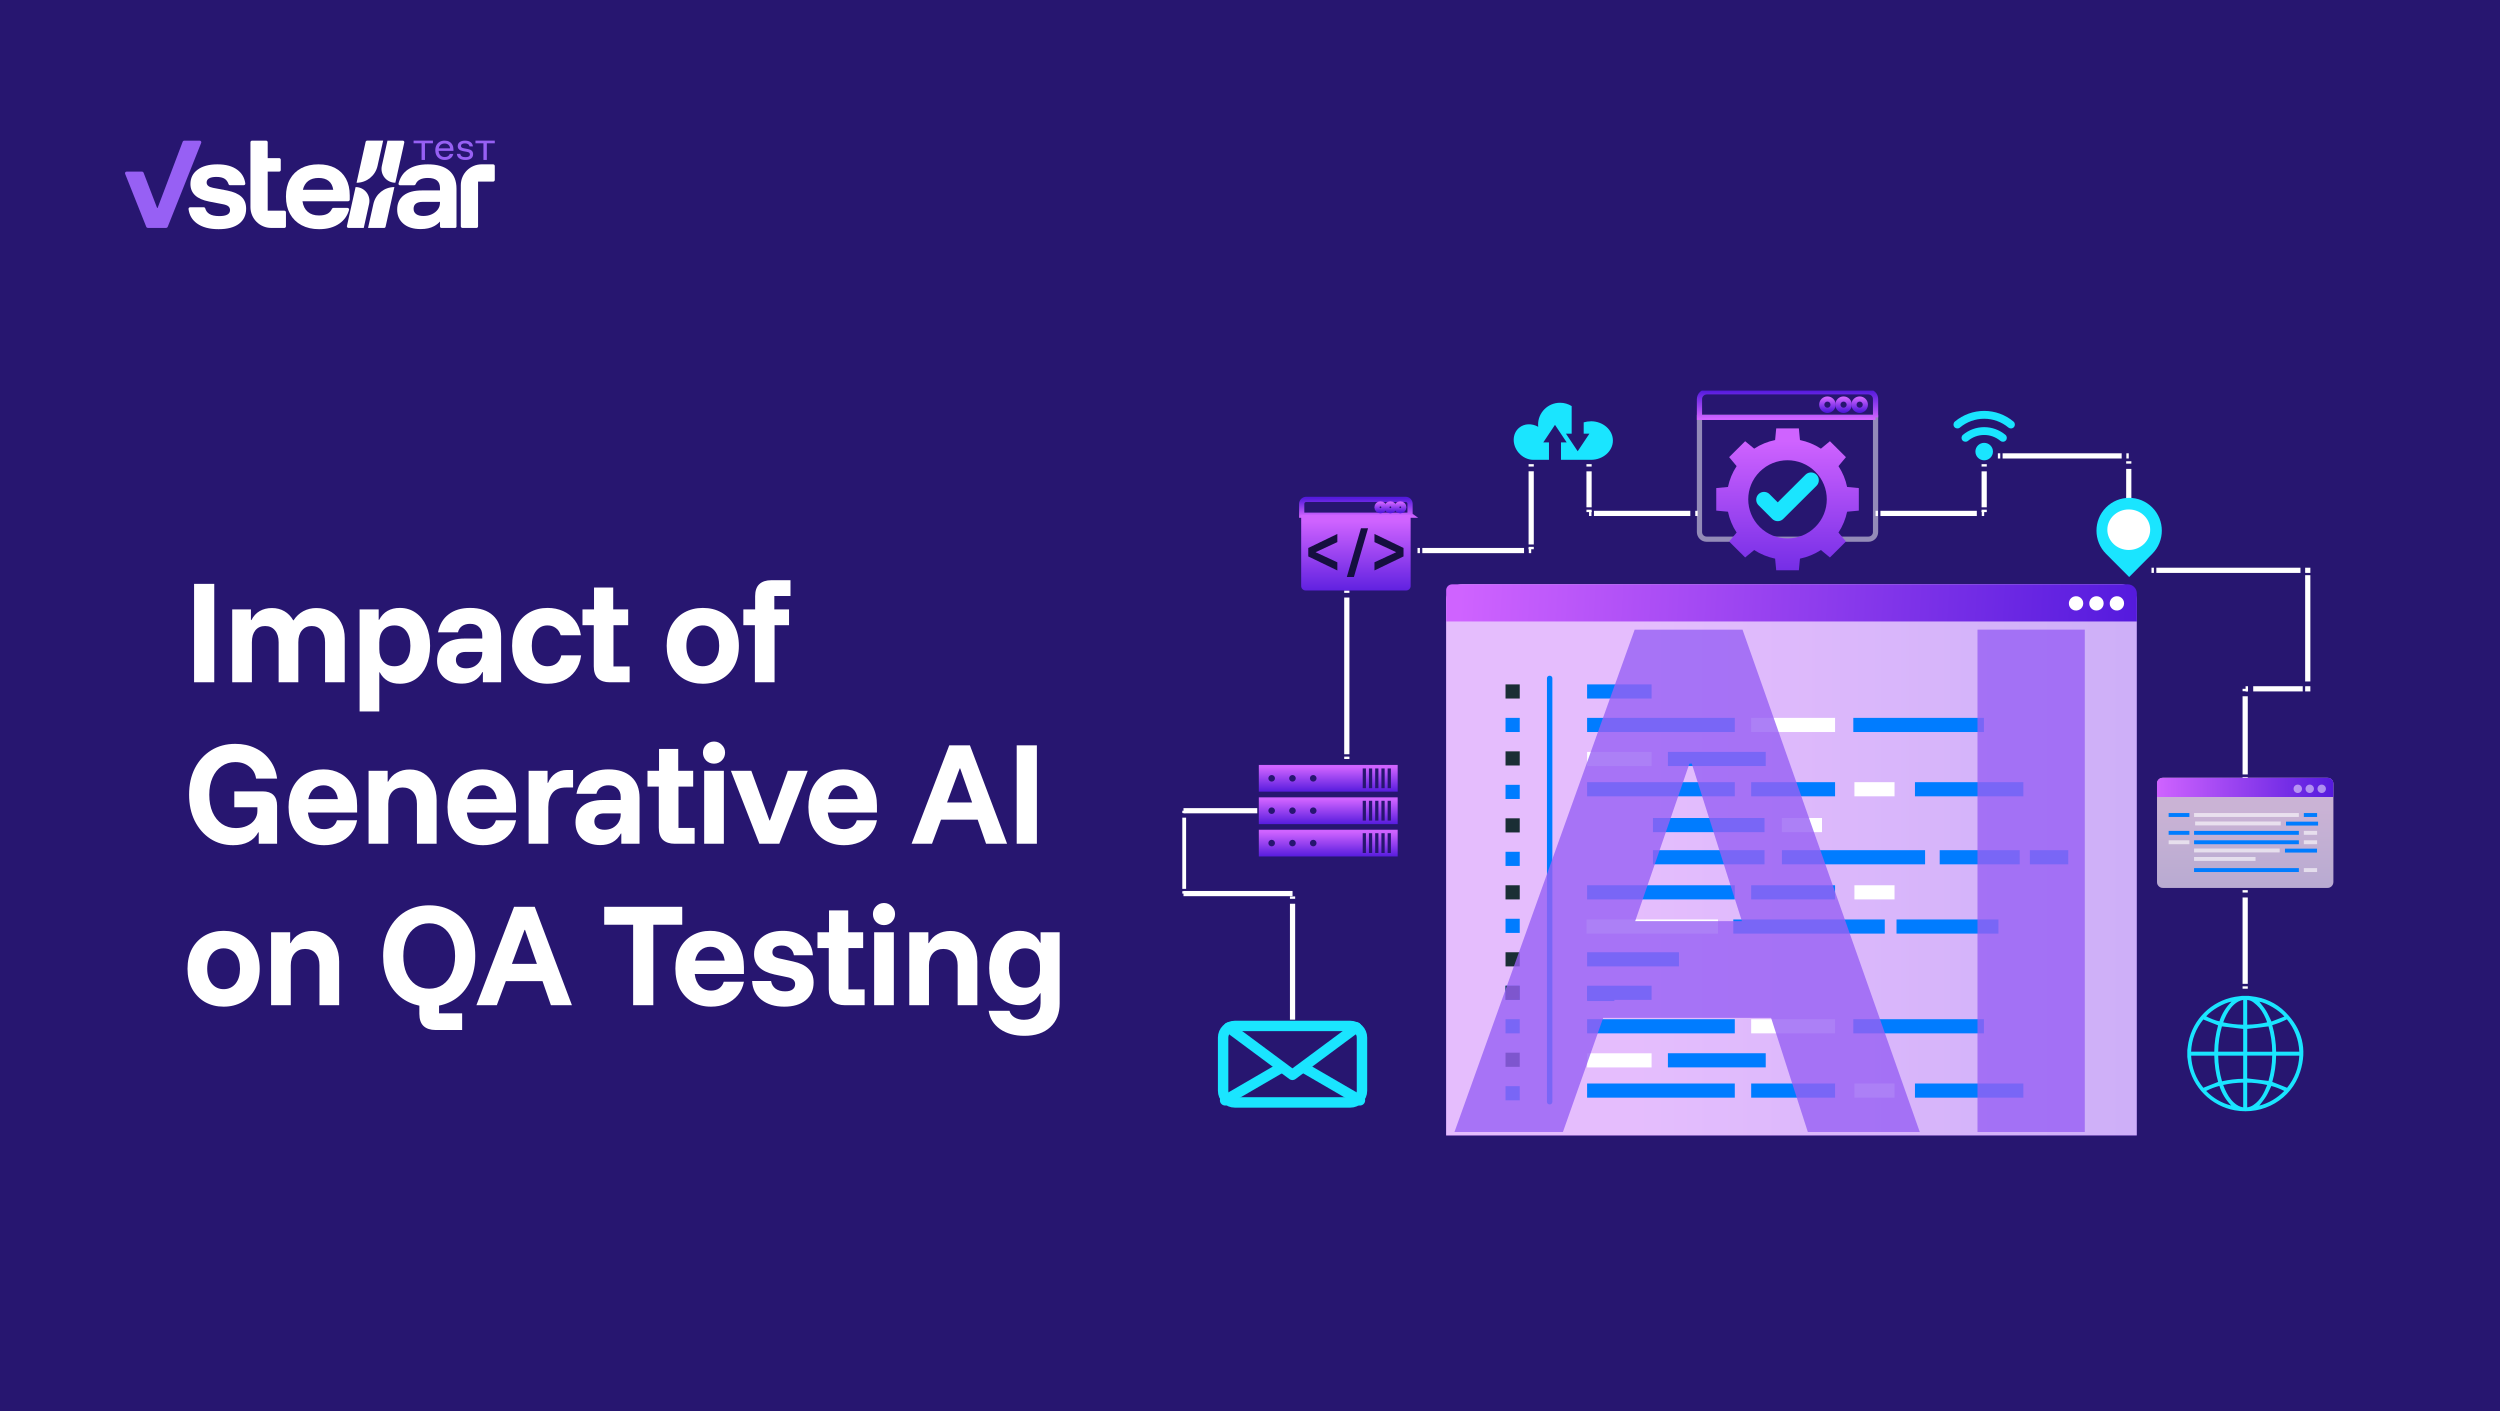
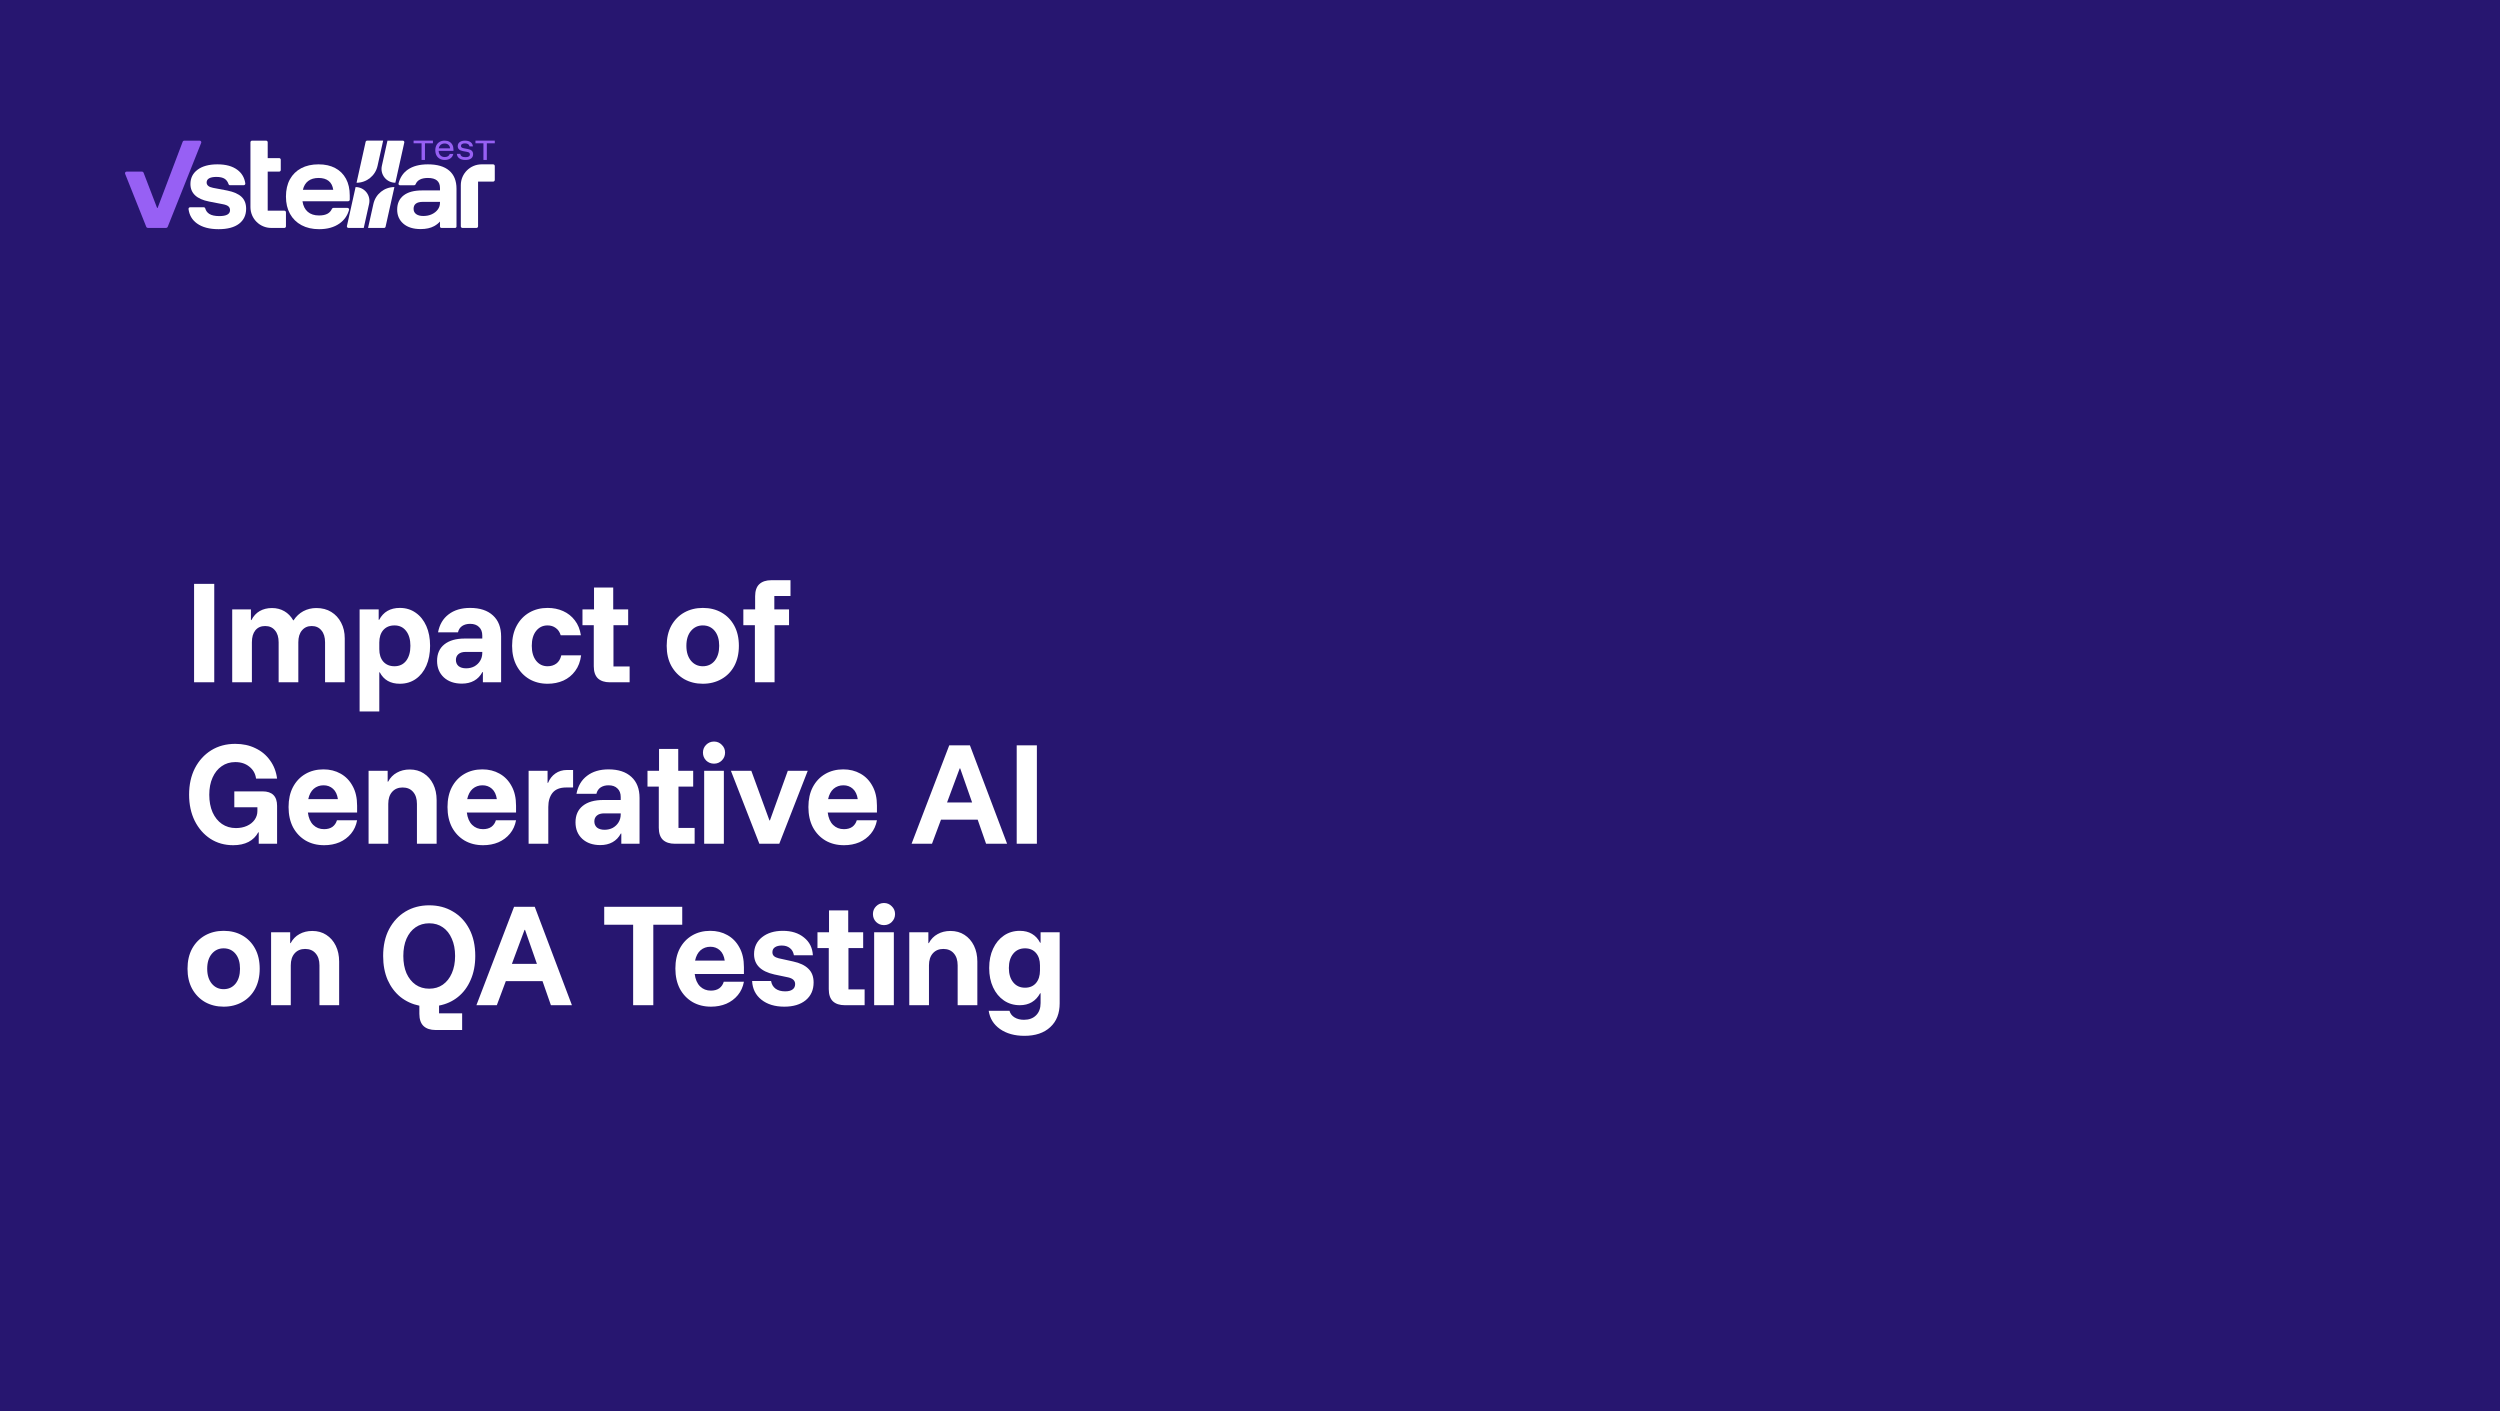
<svg xmlns="http://www.w3.org/2000/svg" width="480" height="271" viewBox="0 0 480 271" fill="none">
  <rect width="480" height="271" fill="#271670" />
  <path d="M37.263 131V112.1H41.137V131H37.263ZM44.584 131V117H48.178V119.053H48.271C48.66 118.291 49.189 117.716 49.858 117.327C50.542 116.938 51.328 116.743 52.215 116.743C53.101 116.743 53.895 116.946 54.594 117.35C55.294 117.754 55.862 118.338 56.298 119.1H56.368C56.866 118.338 57.488 117.754 58.234 117.35C58.997 116.946 59.837 116.743 60.755 116.743C61.843 116.743 62.792 116.992 63.601 117.49C64.41 117.988 65.04 118.672 65.491 119.543C65.958 120.414 66.191 121.426 66.191 122.577V131H62.411V123.323C62.411 122.343 62.178 121.581 61.711 121.037C61.26 120.477 60.638 120.197 59.844 120.197C59.067 120.197 58.444 120.477 57.978 121.037C57.511 121.581 57.278 122.343 57.278 123.323V131H53.498V123.323C53.498 122.343 53.264 121.581 52.798 121.037C52.347 120.477 51.717 120.197 50.908 120.197C50.099 120.197 49.469 120.477 49.018 121.037C48.582 121.581 48.364 122.343 48.364 123.323V131H44.584ZM69.044 136.6V117H72.707V119.007H72.801C73.61 117.482 74.932 116.72 76.767 116.72C77.934 116.72 78.953 117.031 79.824 117.653C80.695 118.26 81.372 119.108 81.854 120.197C82.336 121.286 82.577 122.553 82.577 124C82.577 125.447 82.336 126.722 81.854 127.827C81.372 128.916 80.695 129.763 79.824 130.37C78.953 130.977 77.934 131.28 76.767 131.28C74.963 131.28 73.68 130.549 72.917 129.087H72.824V136.6H69.044ZM75.741 127.92C76.69 127.92 77.436 127.57 77.981 126.87C78.525 126.154 78.797 125.198 78.797 124C78.797 122.802 78.525 121.853 77.981 121.153C77.436 120.438 76.69 120.08 75.741 120.08C74.838 120.08 74.123 120.376 73.594 120.967C73.081 121.558 72.824 122.359 72.824 123.37V124.63C72.824 125.641 73.081 126.442 73.594 127.033C74.123 127.624 74.838 127.92 75.741 127.92ZM88.678 131.257C87.246 131.257 86.095 130.86 85.224 130.067C84.353 129.258 83.918 128.2 83.918 126.893C83.918 125.524 84.384 124.467 85.318 123.72C86.251 122.973 87.558 122.6 89.238 122.6H92.598V122.04C92.598 121.324 92.388 120.772 91.968 120.383C91.563 119.979 90.995 119.777 90.264 119.777C89.658 119.777 89.144 119.917 88.724 120.197C88.32 120.477 88.055 120.881 87.931 121.41H84.104C84.384 119.917 85.061 118.766 86.134 117.957C87.208 117.132 88.584 116.72 90.264 116.72C92.147 116.72 93.609 117.202 94.651 118.167C95.693 119.116 96.214 120.461 96.214 122.203V131H92.714V129.04H92.621C92.232 129.771 91.703 130.323 91.034 130.697C90.365 131.07 89.58 131.257 88.678 131.257ZM89.494 128.317C90.085 128.317 90.614 128.192 91.081 127.943C91.548 127.679 91.913 127.329 92.178 126.893C92.458 126.442 92.598 125.929 92.598 125.353V125.167H89.424C88.818 125.167 88.351 125.307 88.024 125.587C87.698 125.867 87.534 126.24 87.534 126.707C87.534 127.204 87.705 127.601 88.048 127.897C88.405 128.177 88.888 128.317 89.494 128.317ZM105.135 131.28C103.829 131.28 102.662 130.984 101.635 130.393C100.609 129.787 99.8 128.939 99.209 127.85C98.618 126.761 98.322 125.478 98.322 124C98.322 122.507 98.618 121.216 99.209 120.127C99.8 119.038 100.609 118.198 101.635 117.607C102.662 117.016 103.829 116.72 105.135 116.72C106.224 116.72 107.22 116.922 108.122 117.327C109.024 117.731 109.771 118.322 110.362 119.1C110.969 119.878 111.357 120.834 111.529 121.97H107.655C107.469 121.348 107.15 120.881 106.699 120.57C106.263 120.243 105.742 120.08 105.135 120.08C104.233 120.08 103.502 120.43 102.942 121.13C102.382 121.83 102.102 122.787 102.102 124C102.102 125.198 102.382 126.154 102.942 126.87C103.502 127.57 104.233 127.92 105.135 127.92C105.789 127.92 106.349 127.749 106.815 127.407C107.282 127.064 107.601 126.536 107.772 125.82H111.575C111.42 127.018 111.039 128.021 110.432 128.83C109.841 129.639 109.086 130.253 108.169 130.673C107.251 131.078 106.24 131.28 105.135 131.28ZM117.085 131C116.105 131 115.343 130.751 114.798 130.253C114.269 129.74 114.005 128.962 114.005 127.92V120.033H111.835V117H114.052V112.8H117.738V117H120.608V120.033H117.785V127.967H120.888V131H117.085ZM134.935 131.28C133.613 131.28 132.423 130.984 131.365 130.393C130.323 129.787 129.499 128.939 128.892 127.85C128.301 126.761 128.005 125.478 128.005 124C128.005 122.507 128.301 121.216 128.892 120.127C129.499 119.038 130.323 118.198 131.365 117.607C132.423 117.016 133.613 116.72 134.935 116.72C136.304 116.72 137.502 117.016 138.529 117.607C139.571 118.198 140.387 119.038 140.979 120.127C141.57 121.216 141.865 122.507 141.865 124C141.865 125.478 141.57 126.769 140.979 127.873C140.387 128.962 139.563 129.802 138.505 130.393C137.463 130.984 136.273 131.28 134.935 131.28ZM134.935 127.92C135.884 127.92 136.646 127.57 137.222 126.87C137.797 126.154 138.085 125.198 138.085 124C138.085 122.787 137.797 121.83 137.222 121.13C136.646 120.43 135.884 120.08 134.935 120.08C134.017 120.08 133.263 120.43 132.672 121.13C132.081 121.83 131.785 122.787 131.785 124C131.785 125.198 132.081 126.154 132.672 126.87C133.263 127.57 134.017 127.92 134.935 127.92ZM144.938 131V120.033H142.721V117H144.985V114.503C144.985 113.446 145.249 112.668 145.778 112.17C146.322 111.657 147.092 111.4 148.088 111.4H151.775V114.433H148.671V117H151.495V120.033H148.718V131H144.938ZM44.777 162.28C43.128 162.28 41.666 161.868 40.39 161.043C39.114 160.203 38.111 159.052 37.38 157.59C36.664 156.128 36.307 154.456 36.307 152.573C36.307 150.644 36.68 148.949 37.427 147.487C38.189 146.024 39.231 144.881 40.553 144.057C41.891 143.232 43.431 142.82 45.173 142.82C46.62 142.82 47.911 143.1 49.047 143.66C50.198 144.204 51.131 144.982 51.847 145.993C52.578 146.989 53.029 148.156 53.2 149.493H49.163C49.039 148.544 48.611 147.782 47.88 147.207C47.164 146.616 46.262 146.32 45.173 146.32C44.178 146.32 43.307 146.584 42.56 147.113C41.813 147.627 41.23 148.358 40.81 149.307C40.39 150.24 40.18 151.337 40.18 152.597C40.18 153.872 40.39 154.992 40.81 155.957C41.246 156.921 41.844 157.668 42.607 158.197C43.384 158.726 44.279 158.99 45.29 158.99C46.083 158.99 46.791 158.85 47.413 158.57C48.036 158.29 48.526 157.901 48.883 157.403C49.241 156.89 49.42 156.33 49.42 155.723V155H44.987V151.943H50.423C51.341 151.943 52.033 152.177 52.5 152.643C52.967 153.11 53.2 153.802 53.2 154.72V162H49.677V159.807H49.583C49.163 160.6 48.541 161.214 47.717 161.65C46.892 162.07 45.912 162.28 44.777 162.28ZM62.241 162.28C60.903 162.28 59.721 161.984 58.694 161.393C57.668 160.787 56.859 159.939 56.268 158.85C55.692 157.746 55.404 156.447 55.404 154.953C55.404 153.476 55.684 152.2 56.244 151.127C56.82 150.038 57.613 149.198 58.624 148.607C59.635 148.016 60.794 147.72 62.101 147.72C63.33 147.72 64.427 147.992 65.391 148.537C66.371 149.081 67.141 149.874 67.701 150.917C68.276 151.943 68.564 153.203 68.564 154.697V156.003H59.114C59.239 157.03 59.581 157.823 60.141 158.383C60.701 158.928 61.393 159.2 62.218 159.2C62.871 159.2 63.408 159.052 63.828 158.757C64.248 158.446 64.535 158.026 64.691 157.497H68.564C68.378 158.492 67.989 159.348 67.398 160.063C66.806 160.779 66.068 161.331 65.181 161.72C64.294 162.093 63.314 162.28 62.241 162.28ZM59.184 153.437H64.878C64.753 152.566 64.442 151.904 63.944 151.453C63.447 151.002 62.84 150.777 62.124 150.777C61.393 150.777 60.763 151.002 60.234 151.453C59.721 151.904 59.371 152.566 59.184 153.437ZM70.767 162V148H74.43V150.077H74.523C74.928 149.314 75.488 148.739 76.203 148.35C76.919 147.946 77.743 147.743 78.677 147.743C79.703 147.743 80.598 147.992 81.36 148.49C82.138 148.988 82.745 149.68 83.18 150.567C83.616 151.453 83.833 152.472 83.833 153.623V162H80.053V154.347C80.053 153.367 79.805 152.597 79.307 152.037C78.825 151.477 78.156 151.197 77.3 151.197C76.46 151.197 75.791 151.477 75.293 152.037C74.796 152.597 74.547 153.367 74.547 154.347V162H70.767ZM92.758 162.28C91.42 162.28 90.238 161.984 89.211 161.393C88.184 160.787 87.375 159.939 86.784 158.85C86.209 157.746 85.921 156.447 85.921 154.953C85.921 153.476 86.201 152.2 86.761 151.127C87.337 150.038 88.13 149.198 89.141 148.607C90.152 148.016 91.311 147.72 92.618 147.72C93.847 147.72 94.943 147.992 95.908 148.537C96.888 149.081 97.658 149.874 98.218 150.917C98.793 151.943 99.081 153.203 99.081 154.697V156.003H89.631C89.755 157.03 90.098 157.823 90.658 158.383C91.218 158.928 91.91 159.2 92.734 159.2C93.388 159.2 93.924 159.052 94.344 158.757C94.764 158.446 95.052 158.026 95.208 157.497H99.081C98.894 158.492 98.505 159.348 97.914 160.063C97.323 160.779 96.584 161.331 95.698 161.72C94.811 162.093 93.831 162.28 92.758 162.28ZM89.701 153.437H95.394C95.27 152.566 94.959 151.904 94.461 151.453C93.963 151.002 93.356 150.777 92.641 150.777C91.91 150.777 91.28 151.002 90.751 151.453C90.238 151.904 89.888 152.566 89.701 153.437ZM101.493 162V148H105.133V150.31H105.227C105.538 149.548 106.005 148.949 106.627 148.513C107.265 148.062 108.011 147.837 108.867 147.837H110.033V151.197H108.703C107.521 151.197 106.65 151.539 106.09 152.223C105.546 152.908 105.273 153.81 105.273 154.93V162H101.493ZM115.257 162.257C113.826 162.257 112.675 161.86 111.803 161.067C110.932 160.258 110.497 159.2 110.497 157.893C110.497 156.524 110.963 155.467 111.897 154.72C112.83 153.973 114.137 153.6 115.817 153.6H119.177V153.04C119.177 152.324 118.967 151.772 118.547 151.383C118.142 150.979 117.575 150.777 116.843 150.777C116.237 150.777 115.723 150.917 115.303 151.197C114.899 151.477 114.635 151.881 114.51 152.41H110.683C110.963 150.917 111.64 149.766 112.713 148.957C113.787 148.132 115.163 147.72 116.843 147.72C118.726 147.72 120.188 148.202 121.23 149.167C122.272 150.116 122.793 151.461 122.793 153.203V162H119.293V160.04H119.2C118.811 160.771 118.282 161.323 117.613 161.697C116.945 162.07 116.159 162.257 115.257 162.257ZM116.073 159.317C116.665 159.317 117.193 159.192 117.66 158.943C118.127 158.679 118.492 158.329 118.757 157.893C119.037 157.442 119.177 156.929 119.177 156.353V156.167H116.003C115.397 156.167 114.93 156.307 114.603 156.587C114.277 156.867 114.113 157.24 114.113 157.707C114.113 158.204 114.285 158.601 114.627 158.897C114.985 159.177 115.467 159.317 116.073 159.317ZM129.568 162C128.588 162 127.826 161.751 127.281 161.253C126.752 160.74 126.488 159.962 126.488 158.92V151.033H124.318V148H126.534V143.8H130.221V148H133.091V151.033H130.268V158.967H133.371V162H129.568ZM135.201 162V148H138.981V162H135.201ZM137.091 146.623C136.5 146.623 135.994 146.421 135.574 146.017C135.17 145.597 134.968 145.091 134.968 144.5C134.968 143.909 135.17 143.411 135.574 143.007C135.994 142.587 136.5 142.377 137.091 142.377C137.682 142.377 138.18 142.587 138.584 143.007C139.004 143.411 139.214 143.909 139.214 144.5C139.214 145.091 139.004 145.597 138.584 146.017C138.18 146.421 137.682 146.623 137.091 146.623ZM145.796 162L140.336 148H144.256L147.732 157.52H147.826L151.256 148H155.082L149.622 162H145.796ZM162.05 162.28C160.712 162.28 159.53 161.984 158.503 161.393C157.477 160.787 156.668 159.939 156.077 158.85C155.501 157.746 155.213 156.447 155.213 154.953C155.213 153.476 155.493 152.2 156.053 151.127C156.629 150.038 157.422 149.198 158.433 148.607C159.444 148.016 160.603 147.72 161.91 147.72C163.139 147.72 164.236 147.992 165.2 148.537C166.18 149.081 166.95 149.874 167.51 150.917C168.086 151.943 168.373 153.203 168.373 154.697V156.003H158.923C159.048 157.03 159.39 157.823 159.95 158.383C160.51 158.928 161.202 159.2 162.027 159.2C162.68 159.2 163.217 159.052 163.637 158.757C164.057 158.446 164.344 158.026 164.5 157.497H168.373C168.187 158.492 167.798 159.348 167.207 160.063C166.616 160.779 165.877 161.331 164.99 161.72C164.103 162.093 163.123 162.28 162.05 162.28ZM158.993 153.437H164.687C164.562 152.566 164.251 151.904 163.753 151.453C163.256 151.002 162.649 150.777 161.933 150.777C161.202 150.777 160.572 151.002 160.043 151.453C159.53 151.904 159.18 152.566 158.993 153.437ZM175.023 162L182.256 143.1H186.223L193.363 162H189.326L187.716 157.38H180.67L178.943 162H175.023ZM181.836 154.067H186.643L184.356 147.533H184.263L181.836 154.067ZM195.207 162V143.1H199.081V162H195.207ZM42.933 193.28C41.611 193.28 40.421 192.984 39.363 192.393C38.321 191.787 37.497 190.939 36.89 189.85C36.299 188.761 36.003 187.478 36.003 186C36.003 184.507 36.299 183.216 36.89 182.127C37.497 181.038 38.321 180.198 39.363 179.607C40.421 179.016 41.611 178.72 42.933 178.72C44.302 178.72 45.5 179.016 46.527 179.607C47.569 180.198 48.386 181.038 48.977 182.127C49.568 183.216 49.863 184.507 49.863 186C49.863 187.478 49.568 188.769 48.977 189.873C48.386 190.962 47.561 191.802 46.503 192.393C45.461 192.984 44.271 193.28 42.933 193.28ZM42.933 189.92C43.882 189.92 44.644 189.57 45.22 188.87C45.796 188.154 46.083 187.198 46.083 186C46.083 184.787 45.796 183.83 45.22 183.13C44.644 182.43 43.882 182.08 42.933 182.08C42.016 182.08 41.261 182.43 40.67 183.13C40.079 183.83 39.783 184.787 39.783 186C39.783 187.198 40.079 188.154 40.67 188.87C41.261 189.57 42.016 189.92 42.933 189.92ZM52.049 193V179H55.713V181.077H55.806C56.211 180.314 56.77 179.739 57.486 179.35C58.202 178.946 59.026 178.743 59.959 178.743C60.986 178.743 61.88 178.992 62.643 179.49C63.42 179.988 64.027 180.68 64.463 181.567C64.898 182.453 65.116 183.472 65.116 184.623V193H61.336V185.347C61.336 184.367 61.087 183.597 60.589 183.037C60.107 182.477 59.438 182.197 58.583 182.197C57.743 182.197 57.074 182.477 56.576 183.037C56.078 183.597 55.829 184.367 55.829 185.347V193H52.049ZM83.621 197.76C82.625 197.76 81.855 197.503 81.311 196.99C80.782 196.477 80.517 195.699 80.517 194.657V193.093C79.149 192.813 77.935 192.253 76.877 191.413C75.835 190.558 75.019 189.469 74.427 188.147C73.852 186.809 73.564 185.277 73.564 183.55C73.564 181.559 73.945 179.84 74.707 178.393C75.485 176.931 76.535 175.803 77.858 175.01C79.195 174.217 80.712 173.82 82.407 173.82C84.119 173.82 85.635 174.217 86.957 175.01C88.295 175.788 89.345 176.908 90.108 178.37C90.87 179.817 91.251 181.543 91.251 183.55C91.251 185.277 90.955 186.809 90.364 188.147C89.789 189.484 88.98 190.573 87.938 191.413C86.895 192.253 85.682 192.806 84.297 193.07V194.563H88.731V197.76H83.621ZM82.407 189.827C83.419 189.827 84.29 189.57 85.021 189.057C85.767 188.528 86.343 187.797 86.748 186.863C87.168 185.914 87.377 184.81 87.377 183.55C87.377 182.274 87.168 181.17 86.748 180.237C86.343 179.288 85.767 178.557 85.021 178.043C84.29 177.53 83.419 177.273 82.407 177.273C81.412 177.273 80.541 177.53 79.794 178.043C79.047 178.557 78.464 179.288 78.044 180.237C77.64 181.17 77.438 182.274 77.438 183.55C77.438 184.81 77.64 185.914 78.044 186.863C78.464 187.797 79.047 188.528 79.794 189.057C80.541 189.57 81.412 189.827 82.407 189.827ZM91.47 193L98.704 174.1H102.67L109.81 193H105.774L104.164 188.38H97.117L95.39 193H91.47ZM98.284 185.067H103.09L100.804 178.533H100.71L98.284 185.067ZM125.435 193H121.562V177.553H116.009V174.1H130.989V177.553H125.435V193ZM136.51 193.28C135.172 193.28 133.99 192.984 132.963 192.393C131.937 191.787 131.128 190.939 130.537 189.85C129.961 188.746 129.673 187.447 129.673 185.953C129.673 184.476 129.953 183.2 130.513 182.127C131.089 181.038 131.882 180.198 132.893 179.607C133.904 179.016 135.063 178.72 136.37 178.72C137.599 178.72 138.695 178.992 139.66 179.537C140.64 180.081 141.41 180.874 141.97 181.917C142.545 182.943 142.833 184.203 142.833 185.697V187.003H133.383C133.508 188.03 133.85 188.823 134.41 189.383C134.97 189.928 135.662 190.2 136.487 190.2C137.14 190.2 137.677 190.052 138.097 189.757C138.517 189.446 138.804 189.026 138.96 188.497H142.833C142.647 189.492 142.258 190.348 141.667 191.063C141.075 191.779 140.337 192.331 139.45 192.72C138.563 193.093 137.583 193.28 136.51 193.28ZM133.453 184.437H139.147C139.022 183.566 138.711 182.904 138.213 182.453C137.715 182.002 137.109 181.777 136.393 181.777C135.662 181.777 135.032 182.002 134.503 182.453C133.99 182.904 133.64 183.566 133.453 184.437ZM150.589 193.28C148.785 193.28 147.322 192.837 146.202 191.95C145.082 191.063 144.483 189.866 144.406 188.357H148.046C148.155 188.994 148.442 189.484 148.909 189.827C149.376 190.169 149.99 190.34 150.752 190.34C151.359 190.34 151.826 190.223 152.152 189.99C152.495 189.757 152.666 189.407 152.666 188.94C152.666 188.287 152.222 187.859 151.336 187.657L148.676 187.097C146.078 186.521 144.779 185.222 144.779 183.2C144.779 181.847 145.285 180.766 146.296 179.957C147.322 179.132 148.66 178.72 150.309 178.72C151.973 178.72 153.327 179.148 154.369 180.003C155.427 180.843 155.995 181.979 156.072 183.41H152.432C152.323 182.803 152.067 182.344 151.662 182.033C151.258 181.707 150.737 181.543 150.099 181.543C149.555 181.543 149.119 181.652 148.792 181.87C148.466 182.088 148.302 182.407 148.302 182.827C148.302 183.138 148.403 183.387 148.606 183.573C148.823 183.76 149.127 183.9 149.516 183.993L152.269 184.6C153.576 184.88 154.556 185.347 155.209 186C155.878 186.638 156.212 187.517 156.212 188.637C156.212 190.068 155.707 191.203 154.696 192.043C153.685 192.868 152.316 193.28 150.589 193.28ZM162.204 193C161.224 193 160.462 192.751 159.918 192.253C159.389 191.74 159.124 190.962 159.124 189.92V182.033H156.954V179H159.171V174.8H162.858V179H165.728V182.033H162.904V189.967H166.008V193H162.204ZM167.837 193V179H171.617V193H167.837ZM169.727 177.623C169.136 177.623 168.631 177.421 168.211 177.017C167.806 176.597 167.604 176.091 167.604 175.5C167.604 174.909 167.806 174.411 168.211 174.007C168.631 173.587 169.136 173.377 169.727 173.377C170.319 173.377 170.816 173.587 171.221 174.007C171.641 174.411 171.851 174.909 171.851 175.5C171.851 176.091 171.641 176.597 171.221 177.017C170.816 177.421 170.319 177.623 169.727 177.623ZM174.582 193V179H178.246V181.077H178.339C178.743 180.314 179.303 179.739 180.019 179.35C180.734 178.946 181.559 178.743 182.492 178.743C183.519 178.743 184.413 178.992 185.176 179.49C185.953 179.988 186.56 180.68 186.996 181.567C187.431 182.453 187.649 183.472 187.649 184.623V193H183.869V185.347C183.869 184.367 183.62 183.597 183.122 183.037C182.64 182.477 181.971 182.197 181.116 182.197C180.276 182.197 179.607 182.477 179.109 183.037C178.611 183.597 178.362 184.367 178.362 185.347V193H174.582ZM196.69 198.88C194.808 198.88 193.244 198.444 192 197.573C190.771 196.702 190.048 195.536 189.83 194.073H193.82C193.975 194.618 194.294 195.038 194.776 195.333C195.274 195.644 195.881 195.8 196.596 195.8C197.576 195.8 198.354 195.512 198.93 194.937C199.505 194.361 199.793 193.576 199.793 192.58V190.713H199.7C199.295 191.46 198.766 192.028 198.113 192.417C197.46 192.806 196.69 193 195.803 193C194.652 193 193.633 192.697 192.746 192.09C191.86 191.483 191.168 190.643 190.67 189.57C190.172 188.497 189.923 187.26 189.923 185.86C189.923 184.444 190.172 183.208 190.67 182.15C191.168 181.077 191.86 180.237 192.746 179.63C193.633 179.023 194.652 178.72 195.803 178.72C196.705 178.72 197.483 178.914 198.136 179.303C198.805 179.692 199.326 180.26 199.7 181.007H199.793V179H203.456V192.627C203.456 194.571 202.858 196.096 201.66 197.2C200.462 198.32 198.805 198.88 196.69 198.88ZM196.806 189.64C197.693 189.64 198.393 189.344 198.906 188.753C199.42 188.147 199.676 187.338 199.676 186.327V185.347C199.676 184.351 199.42 183.558 198.906 182.967C198.393 182.376 197.693 182.08 196.806 182.08C195.858 182.08 195.103 182.422 194.543 183.107C193.983 183.791 193.703 184.709 193.703 185.86C193.703 187.011 193.983 187.929 194.543 188.613C195.103 189.298 195.858 189.64 196.806 189.64Z" fill="white" />
  <path d="M41.97 44.003C40.215 44.003 38.828 43.634 37.811 42.896C36.884 42.224 36.347 41.307 36.198 40.144C36.174 39.958 36.319 39.793 36.507 39.793H39.111C39.248 39.793 39.371 39.882 39.408 40.014C39.539 40.476 39.798 40.828 40.185 41.07C40.63 41.349 41.272 41.489 42.11 41.489C43.479 41.489 44.165 41.11 44.165 40.352C44.165 40.046 44.061 39.803 43.855 39.624C43.649 39.445 43.306 39.308 42.828 39.215L40.154 38.696C37.76 38.231 36.563 37.107 36.563 35.325C36.563 34.18 37.022 33.266 37.94 32.581C38.858 31.896 40.127 31.554 41.75 31.554C43.373 31.554 44.636 31.906 45.581 32.611C46.434 33.248 46.939 34.113 47.098 35.206C47.126 35.395 46.98 35.564 46.79 35.564H44.175C44.044 35.564 43.925 35.482 43.883 35.357C43.729 34.905 43.491 34.567 43.166 34.347C42.794 34.095 42.255 33.968 41.55 33.968C40.938 33.968 40.473 34.058 40.154 34.238C39.834 34.417 39.675 34.687 39.675 35.046C39.675 35.298 39.775 35.511 39.975 35.684C40.174 35.857 40.48 35.983 40.893 36.063L43.626 36.582C44.876 36.835 45.794 37.24 46.379 37.799C46.965 38.357 47.257 39.115 47.257 40.073C47.257 41.31 46.801 42.274 45.891 42.966C44.98 43.657 43.673 44.003 41.971 44.003H41.97Z" fill="white" />
  <path d="M61.266 44.003C59.976 44.003 58.852 43.747 57.895 43.236C56.937 42.724 56.199 41.999 55.68 41.061C55.161 40.123 54.902 39.016 54.902 37.739C54.902 36.463 55.155 35.362 55.66 34.437C56.165 33.513 56.887 32.801 57.825 32.303C58.763 31.804 59.87 31.555 61.147 31.555C62.423 31.555 63.471 31.794 64.369 32.273C65.267 32.752 65.955 33.437 66.434 34.328C66.913 35.219 67.152 36.282 67.152 37.52V38.327C67.152 38.498 67.012 38.637 66.841 38.637H58.075C58.207 39.528 58.547 40.206 59.092 40.672C59.638 41.138 60.356 41.37 61.247 41.37C61.952 41.37 62.511 41.251 62.923 41.011C63.281 40.803 63.548 40.501 63.726 40.103C63.776 39.99 63.887 39.914 64.012 39.914H66.716C66.923 39.914 67.072 40.111 67.016 40.309C66.707 41.399 66.094 42.268 65.178 42.916C64.153 43.641 62.85 44.003 61.268 44.003H61.266ZM58.154 36.443H63.98C63.873 35.685 63.58 35.116 63.101 34.737C62.622 34.358 61.977 34.168 61.166 34.168C60.356 34.168 59.693 34.361 59.181 34.747C58.669 35.133 58.327 35.698 58.154 36.443H58.154Z" fill="white" />
  <path d="M70.204 27.228L68.457 35.088C70.392 35.088 72.067 33.744 72.487 31.855L73.566 27.001H70.487C70.352 27.001 70.234 27.095 70.204 27.228ZM66.891 43.758H69.841L70.866 39.148C71.235 37.489 69.973 35.916 68.273 35.916L66.609 43.405C66.568 43.586 66.706 43.758 66.892 43.758H66.891Z" fill="white" />
  <path d="M54.903 40.758V43.457C54.903 43.626 54.766 43.763 54.597 43.763H52.08C49.874 43.763 48.086 41.975 48.086 39.769V27.312C48.086 27.143 48.223 27.006 48.392 27.006H51.091C51.261 27.006 51.398 27.143 51.398 27.312V30.358H53.601C53.77 30.358 53.907 30.495 53.907 30.664V32.644C53.907 32.813 53.77 32.95 53.601 32.95H51.398V40.451H54.597C54.766 40.451 54.903 40.589 54.903 40.758Z" fill="white" />
  <path d="M94.998 34.552V31.869C94.998 31.695 94.857 31.555 94.684 31.555H92.472C90.266 31.555 88.477 33.344 88.477 35.55V43.45C88.477 43.624 88.618 43.764 88.791 43.764H91.473C91.647 43.764 91.788 43.623 91.788 43.45V34.867H94.683C94.857 34.867 94.997 34.726 94.997 34.553L94.998 34.552Z" fill="white" />
  <path d="M74.392 27.006L73.315 31.854C72.946 33.513 74.208 35.087 75.908 35.087L77.626 27.359C77.666 27.178 77.528 27.005 77.342 27.005H74.392V27.006ZM70.668 43.764H73.747C73.882 43.764 74 43.669 74.03 43.537L75.725 35.916C73.79 35.916 72.114 37.26 71.694 39.149L70.668 43.764V43.764Z" fill="white" />
  <path d="M86.243 32.752C85.306 31.953 83.946 31.555 82.163 31.555C80.554 31.555 79.264 31.894 78.293 32.572C77.407 33.191 76.815 34.075 76.516 35.225C76.472 35.397 76.599 35.565 76.776 35.565H79.533C79.644 35.565 79.747 35.499 79.788 35.395C80.112 34.577 80.904 34.168 82.163 34.168C83.706 34.168 84.478 34.813 84.478 36.102V36.561H81.046C79.503 36.561 78.319 36.88 77.495 37.519C76.67 38.157 76.258 39.069 76.258 40.252C76.258 41.37 76.657 42.271 77.455 42.956C78.253 43.641 79.357 43.983 80.766 43.983C81.803 43.983 82.668 43.793 83.36 43.414C83.785 43.181 84.158 42.888 84.478 42.538V43.495C84.478 43.643 84.598 43.764 84.746 43.764H87.38C87.529 43.764 87.649 43.643 87.649 43.495V36.243C87.649 34.713 87.18 33.549 86.242 32.751L86.243 32.752ZM84.058 40.223C83.779 40.602 83.4 40.905 82.921 41.131C82.443 41.357 81.891 41.47 81.265 41.47C80.693 41.47 80.241 41.35 79.908 41.111C79.576 40.872 79.409 40.533 79.409 40.094C79.409 39.203 80.008 38.758 81.205 38.758H84.477V38.938C84.477 39.416 84.337 39.845 84.058 40.223L84.058 40.223Z" fill="white" />
  <path d="M85.404 30.712C85.031 30.712 84.708 30.636 84.435 30.483C84.161 30.331 83.95 30.113 83.801 29.832C83.653 29.551 83.578 29.221 83.578 28.844C83.578 28.467 83.653 28.142 83.801 27.866C83.95 27.59 84.159 27.377 84.429 27.226C84.698 27.075 85.013 27 85.374 27C85.735 27 86.018 27.07 86.269 27.208C86.521 27.347 86.716 27.543 86.855 27.798C86.994 28.051 87.064 28.353 87.064 28.702V28.969H84.22C84.24 29.343 84.354 29.633 84.562 29.84C84.77 30.048 85.049 30.153 85.398 30.153C85.64 30.153 85.844 30.103 86.011 30.001C86.177 29.9 86.292 29.751 86.356 29.552H87.034C86.947 29.921 86.76 30.207 86.472 30.409C86.184 30.611 85.828 30.712 85.403 30.712H85.404ZM84.244 28.482H86.421C86.389 28.189 86.281 27.96 86.097 27.798C85.912 27.635 85.669 27.554 85.368 27.554C85.067 27.554 84.823 27.635 84.625 27.798C84.426 27.96 84.3 28.189 84.244 28.482Z" fill="#9760F4" />
  <path d="M89.36 30.713C88.864 30.713 88.474 30.609 88.189 30.403C87.903 30.197 87.746 29.91 87.719 29.54H88.379C88.407 29.759 88.502 29.919 88.665 30.022C88.828 30.126 89.067 30.177 89.385 30.177C89.94 30.177 90.218 30.002 90.218 29.654C90.218 29.511 90.175 29.401 90.09 29.323C90.004 29.246 89.86 29.189 89.658 29.154L88.879 29.012C88.217 28.889 87.886 28.573 87.886 28.066C87.886 27.737 88.011 27.477 88.26 27.287C88.51 27.097 88.851 27.001 89.284 27.001C89.716 27.001 90.087 27.098 90.352 27.292C90.615 27.487 90.765 27.76 90.801 28.113H90.152C90.112 27.914 90.021 27.768 89.876 27.673C89.731 27.578 89.528 27.53 89.266 27.53C89.024 27.53 88.837 27.572 88.703 27.655C88.571 27.739 88.504 27.86 88.504 28.019C88.504 28.141 88.547 28.238 88.632 28.307C88.717 28.377 88.855 28.429 89.046 28.465L89.825 28.614C90.174 28.678 90.43 28.79 90.592 28.953C90.755 29.116 90.836 29.334 90.836 29.608C90.836 29.956 90.709 30.229 90.455 30.423C90.201 30.618 89.837 30.714 89.361 30.714L89.36 30.713Z" fill="#9760F4" />
  <path d="M83.123 27V27.512H81.593V30.712H80.94V27.512H79.41V27H83.123Z" fill="#9760F4" />
  <path d="M95.001 27V27.512H93.471V30.712H92.819V27.512H91.289V27H95.001Z" fill="#9760F4" />
  <path d="M38.346 27.006C38.562 27.006 38.709 27.224 38.63 27.424L38.565 27.588L36.427 32.951L32.196 43.561C32.148 43.68 32.033 43.758 31.905 43.758H28.377C28.249 43.758 28.134 43.68 28.086 43.561L24.022 33.369C23.942 33.168 24.09 32.95 24.306 32.95H27.276C27.403 32.95 27.516 33.028 27.562 33.146L30.161 39.925H30.262L32.902 32.95L34.933 27.588L35.079 27.202C35.124 27.084 35.238 27.005 35.364 27.005H38.348L38.346 27.006Z" fill="#9760F4" />
  <g clip-path="url(#clip0_1_983)">
    <path d="M280.767 112.189H407.153C408.866 112.189 410.255 113.572 410.255 115.277V217.995H277.661V115.281C277.661 113.577 279.05 112.194 280.763 112.194L280.767 112.189Z" fill="url(#paint0_linear_1_983)" />
    <path opacity="0.6" d="M280.767 112.189H407.153C408.866 112.189 410.255 113.572 410.255 115.277V217.995H277.661V115.281C277.661 113.577 279.05 112.194 280.763 112.194L280.767 112.189Z" fill="white" />
    <path d="M410.278 119.324H277.661V113.337C277.661 112.703 278.178 112.193 278.81 112.193H408.515C409.489 112.193 410.278 112.979 410.278 113.949V119.329V119.324Z" fill="url(#paint1_linear_1_983)" />
    <path d="M407.799 115.58C407.984 116.549 407.148 117.381 406.174 117.197C405.634 117.096 405.191 116.655 405.09 116.118C404.905 115.148 405.741 114.316 406.715 114.5C407.255 114.601 407.698 115.042 407.799 115.58Z" fill="white" />
    <path d="M403.876 115.58C404.061 116.549 403.225 117.381 402.251 117.197C401.711 117.096 401.268 116.655 401.166 116.118C400.982 115.148 401.817 114.316 402.791 114.5C403.331 114.601 403.774 115.042 403.876 115.58Z" fill="white" />
    <path d="M399.957 115.58C400.142 116.549 399.306 117.381 398.332 117.197C397.792 117.096 397.349 116.655 397.247 116.118C397.063 115.148 397.898 114.316 398.872 114.5C399.412 114.601 399.855 115.042 399.957 115.58Z" fill="white" />
    <path d="M291.79 131.404H289.062V134.119H291.79V131.404Z" fill="#1A2E35" />
    <path d="M291.79 137.832H289.062V140.547H291.79V137.832Z" fill="#007CFF" />
    <path d="M291.79 144.26H289.062V146.975H291.79V144.26Z" fill="#1A2E35" />
    <path d="M291.79 150.688H289.062V153.403H291.79V150.688Z" fill="#007CFF" />
    <path d="M291.79 157.116H289.062V159.831H291.79V157.116Z" fill="#1A2E35" />
    <path d="M291.79 163.543H289.062V166.259H291.79V163.543Z" fill="#007CFF" />
    <path d="M291.79 169.972H289.062V172.687H291.79V169.972Z" fill="#1A2E35" />
    <path d="M291.79 176.404H289.062V179.12H291.79V176.404Z" fill="#007CFF" />
    <path d="M291.79 182.832H289.062V185.547H291.79V182.832Z" fill="#1A2E35" />
    <path d="M291.79 189.26H289.062V191.975H291.79V189.26Z" fill="#007CFF" />
    <path d="M317.104 131.404H304.724V134.119H317.104V131.404Z" fill="#007CFF" />
    <path d="M317.104 144.37H304.724V147.086H317.104V144.37Z" fill="white" />
    <path d="M333.08 137.832H304.724V140.547H333.08V137.832Z" fill="#007CFF" />
    <path d="M352.333 137.832H336.224V140.547H352.333V137.832Z" fill="white" />
    <path d="M333.08 150.178H304.724V152.893H333.08V150.178Z" fill="#007CFF" />
    <path d="M352.333 150.178H336.224V152.893H352.333V150.178Z" fill="#007CFF" />
    <path d="M338.791 157.056H317.368V159.772H338.791V157.056Z" fill="#007CFF" />
    <path d="M363.749 150.178H356.049V152.893H363.749V150.178Z" fill="white" />
    <path d="M333.08 169.972H304.724V172.687H333.08V169.972Z" fill="#007CFF" />
    <path d="M352.333 169.972H336.224V172.687H352.333V169.972Z" fill="#007CFF" />
    <path d="M361.875 176.537H332.794V179.253H361.875V176.537Z" fill="#007CFF" />
    <path d="M383.699 176.537H364.132V179.253H383.699V176.537Z" fill="#007CFF" />
    <path d="M363.749 169.972H356.049V172.687H363.749V169.972Z" fill="white" />
    <path d="M329.854 176.537H304.609V179.253H329.854V176.537Z" fill="white" />
    <path d="M349.823 157.056H342.123V159.772H349.823V157.056Z" fill="white" />
    <path d="M387.784 163.236H372.422V165.951H387.784V163.236Z" fill="#007CFF" />
    <path d="M397.104 163.236H389.737V165.951H397.104V163.236Z" fill="#007CFF" />
    <path d="M339.021 144.365H320.239V147.081H339.021V144.365Z" fill="#007CFF" />
    <path d="M388.486 150.178H367.672V152.893H388.486V150.178Z" fill="#007CFF" />
    <path d="M338.791 163.236H317.368V165.951H338.791V163.236Z" fill="#007CFF" />
    <path d="M369.616 163.236H342.123V165.951H369.616V163.236Z" fill="#007CFF" />
    <path d="M380.916 137.832H355.837V140.547H380.916V137.832Z" fill="#007CFF" />
    <path d="M291.79 189.26H289.062V191.975H291.79V189.26Z" fill="#1A2E35" />
    <path d="M291.79 195.688H289.062V198.403H291.79V195.688Z" fill="#007CFF" />
    <path d="M291.79 202.116H289.062V204.831H291.79V202.116Z" fill="#1A2E35" />
    <path d="M291.79 208.544H289.062V211.259H291.79V208.544Z" fill="#007CFF" />
    <path d="M317.104 189.26H304.724V191.975H317.104V189.26Z" fill="#007CFF" />
    <path d="M317.104 202.231H304.724V204.946H317.104V202.231Z" fill="white" />
    <path d="M333.08 195.688H304.724V198.403H333.08V195.688Z" fill="#007CFF" />
    <path d="M352.333 195.688H336.224V198.403H352.333V195.688Z" fill="white" />
    <path d="M333.08 208.034H304.724V210.749H333.08V208.034Z" fill="#007CFF" />
    <path d="M352.333 208.034H336.224V210.749H352.333V208.034Z" fill="#007CFF" />
    <path d="M363.749 208.034H356.049V210.749H363.749V208.034Z" fill="white" />
    <path d="M339.021 202.222H320.239V204.937H339.021V202.222Z" fill="#007CFF" />
    <path d="M388.486 208.034H367.672V210.749H388.486V208.034Z" fill="#007CFF" />
    <path d="M380.916 195.688H355.837V198.403H380.916V195.688Z" fill="#007CFF" />
    <path d="M322.357 182.832H304.724V185.547H322.357V182.832Z" fill="#007CFF" />
    <path d="M309.963 189.48H304.724V192.196H309.963V189.48Z" fill="#007CFF" />
    <path d="M297.016 130.237V211.553C297.016 212.22 298.054 212.22 298.054 211.553V130.237C298.054 129.571 297.016 129.571 297.016 130.237Z" fill="#007CFF" />
    <g style="mix-blend-mode:multiply" opacity="0.8">
      <path d="M279.258 217.347L313.855 120.891H334.567L368.6 217.347H347.104L340.05 195.435H307.808L300.081 217.347H279.258ZM313.961 176.859H334.447L324.818 146.612H324.37L313.956 176.859H313.961Z" fill="#9760F4" />
      <path d="M379.679 217.347V120.891H400.28V217.347H379.679Z" fill="#9760F4" />
    </g>
    <path d="M431.073 170.909V171.369" stroke="white" stroke-miterlimit="10" />
    <path d="M431.073 172.315V188.897" stroke="white" stroke-miterlimit="10" />
    <path d="M431.073 189.375V189.834" stroke="white" stroke-miterlimit="10" />
    <path d="M431.073 132.254V132.713" stroke="white" stroke-miterlimit="10" />
    <path d="M431.073 133.683V148.693" stroke="white" stroke-miterlimit="10" />
    <path d="M431.073 149.176V149.636" stroke="white" stroke-miterlimit="10" />
    <path d="M408.723 88.559V89.018" stroke="white" stroke-miterlimit="10" />
    <path d="M408.723 90.029V97.61" stroke="white" stroke-miterlimit="10" />
    <path d="M408.723 98.116V98.575" stroke="white" stroke-miterlimit="10" />
    <path d="M380.962 89.119V89.579" stroke="white" stroke-miterlimit="10" />
-     <path d="M380.962 90.498V97.403" stroke="white" stroke-miterlimit="10" />
    <path d="M380.962 97.863V98.322" stroke="white" stroke-miterlimit="10" />
    <path d="M305.098 89.119V89.579" stroke="white" stroke-miterlimit="10" />
    <path d="M305.098 90.498V97.403" stroke="white" stroke-miterlimit="10" />
    <path d="M305.098 97.863V98.322" stroke="white" stroke-miterlimit="10" />
    <path d="M293.987 89.119V89.579" stroke="white" stroke-miterlimit="10" />
    <path d="M293.987 90.484V104.539" stroke="white" stroke-miterlimit="10" />
    <path d="M293.987 104.994V105.453" stroke="white" stroke-miterlimit="10" />
    <path d="M258.587 113.37V113.829" stroke="white" stroke-miterlimit="10" />
    <path d="M258.587 114.725V144.82" stroke="white" stroke-miterlimit="10" />
    <path d="M258.587 145.271V145.73" stroke="white" stroke-miterlimit="10" />
    <path d="M248.169 172.113V172.572" stroke="white" stroke-miterlimit="10" />
    <path d="M248.169 173.519V195.775" stroke="white" stroke-miterlimit="10" />
    <path d="M248.169 196.249V196.708" stroke="white" stroke-miterlimit="10" />
-     <path d="M227.231 155.655V156.114" stroke="white" stroke-miterlimit="10" />
    <path d="M227.231 156.997V170.666" stroke="white" stroke-miterlimit="10" />
    <path d="M227.231 171.106V171.566" stroke="white" stroke-miterlimit="10" />
    <path d="M380.962 98.575H380.5" stroke="white" stroke-miterlimit="10" />
    <path d="M379.55 98.575H361.04" stroke="white" stroke-miterlimit="10" />
    <path d="M360.569 98.575H360.107" stroke="white" stroke-miterlimit="10" />
    <path d="M325.953 98.575H325.492" stroke="white" stroke-miterlimit="10" />
    <path d="M324.541 98.575H306.035" stroke="white" stroke-miterlimit="10" />
    <path d="M305.56 98.575H305.098" stroke="white" stroke-miterlimit="10" />
    <path d="M293.987 105.706H293.526" stroke="white" stroke-miterlimit="10" />
    <path d="M292.616 105.706H273.082" stroke="white" stroke-miterlimit="10" />
    <path d="M272.625 105.706H272.163" stroke="white" stroke-miterlimit="10" />
    <path d="M408.722 87.534H408.261" stroke="white" stroke-miterlimit="10" />
    <path d="M407.361 87.534H384.498" stroke="white" stroke-miterlimit="10" />
    <path d="M384.05 87.534H383.588" stroke="white" stroke-miterlimit="10" />
    <path d="M431.152 132.254H431.613" stroke="white" stroke-miterlimit="10" />
    <path d="M432.615 132.254H442.124" stroke="white" stroke-miterlimit="10" />
    <path d="M442.627 132.254H443.089V131.794" stroke="white" stroke-miterlimit="10" />
    <path d="M443.089 130.843V110.434" stroke="white" stroke-miterlimit="10" />
    <path d="M443.089 109.96V109.501H442.627" stroke="white" stroke-miterlimit="10" />
    <path d="M441.69 109.501H414.018" stroke="white" stroke-miterlimit="10" />
    <path d="M413.547 109.501H413.085" stroke="white" stroke-miterlimit="10" />
    <path d="M446.879 170.477H415.268C414.65 170.477 414.146 169.976 414.146 169.361V150.458C414.146 149.843 414.65 149.342 415.268 149.342H446.879C447.497 149.342 448 149.843 448 150.458V169.361C448 169.976 447.497 170.477 446.879 170.477Z" fill="url(#paint2_linear_1_983)" />
    <path opacity="0.5" d="M446.879 170.477H415.268C414.65 170.477 414.146 169.976 414.146 169.361V150.458C414.146 149.843 414.65 149.342 415.268 149.342H446.879C447.497 149.342 448 149.843 448 150.458V169.361C448 169.976 447.497 170.477 446.879 170.477Z" fill="white" />
    <path d="M448 153.027H414.142V150.389C414.142 149.81 414.612 149.342 415.194 149.342H446.966C447.538 149.342 448 149.801 448 150.371V153.027Z" fill="url(#paint3_linear_1_983)" />
    <path opacity="0.5" d="M446.574 151.451C446.574 151.896 446.214 152.255 445.766 152.255C445.318 152.255 444.958 151.896 444.958 151.451C444.958 151.005 445.318 150.646 445.766 150.646C446.214 150.646 446.574 151.005 446.574 151.451Z" fill="white" />
    <path opacity="0.5" d="M444.275 151.451C444.275 151.896 443.915 152.255 443.467 152.255C443.019 152.255 442.659 151.896 442.659 151.451C442.659 151.005 443.019 150.646 443.467 150.646C443.915 150.646 444.275 151.005 444.275 151.451Z" fill="white" />
-     <path opacity="0.5" d="M441.981 151.451C441.981 151.896 441.621 152.255 441.173 152.255C440.725 152.255 440.365 151.896 440.365 151.451C440.365 151.005 440.725 150.646 441.173 150.646C441.621 150.646 441.981 151.005 441.981 151.451Z" fill="white" />
+     <path opacity="0.5" d="M441.981 151.451C441.981 151.896 441.621 152.255 441.173 152.255C440.365 151.005 440.725 150.646 441.173 150.646C441.621 150.646 441.981 151.005 441.981 151.451Z" fill="white" />
    <path opacity="0.6" d="M441.38 156.105H421.259V156.854H441.38V156.105Z" fill="white" />
    <path opacity="0.6" d="M437.9 157.727H421.462V158.476H437.9V157.727Z" fill="white" />
    <path d="M444.884 156.105H442.336V156.854H444.884V156.105Z" fill="#007CFF" />
    <path d="M420.364 156.105H416.38V156.854H420.364V156.105Z" fill="#007CFF" />
    <path d="M441.38 159.533H421.259V160.282H441.38V159.533Z" fill="#007CFF" />
    <path opacity="0.6" d="M444.884 159.533H442.336V160.282H444.884V159.533Z" fill="white" />
    <path d="M420.364 159.533H416.38V160.282H420.364V159.533Z" fill="#007CFF" />
    <path d="M441.38 166.678H421.259V167.427H441.38V166.678Z" fill="#007CFF" />
    <path opacity="0.6" d="M444.884 166.678H442.336V167.427H444.884V166.678Z" fill="white" />
    <path d="M441.38 161.338H421.259V162.087H441.38V161.338Z" fill="#007CFF" />
    <path opacity="0.6" d="M444.884 161.338H442.336V162.087H444.884V161.338Z" fill="white" />
    <path opacity="0.6" d="M420.364 161.338H416.38V162.087H420.364V161.338Z" fill="white" />
    <path d="M445.073 157.759H438.916V158.508H445.073V157.759Z" fill="#007CFF" />
    <path opacity="0.6" d="M437.697 162.915H421.259V163.663H437.697V162.915Z" fill="white" />
    <path d="M444.87 162.942H438.712V163.691H444.87V162.942Z" fill="#007CFF" />
    <path opacity="0.6" d="M433.062 164.545H421.259V165.294H433.062V164.545Z" fill="white" />
    <path d="M419.962 202.938C419.962 202.506 419.962 202.074 419.962 201.638C420.032 201.142 420.082 200.636 420.175 200.145C421.038 195.669 424.62 192.168 429.13 191.387C429.564 191.314 430.002 191.268 430.436 191.208C430.87 191.208 431.304 191.208 431.742 191.208C431.89 191.226 432.042 191.245 432.19 191.263C434.752 191.548 437.009 192.522 438.823 194.351C442.031 197.585 443.024 201.45 441.635 205.778C439.931 211.075 434.581 214.163 429.079 213.18C424.551 212.371 420.927 208.737 420.138 204.216C420.064 203.793 420.018 203.361 419.962 202.934V202.938ZM420.692 201.918H425.137C425.169 200.181 425.409 198.491 425.875 196.869C424.92 196.492 423.988 196.12 423.037 195.743C421.592 197.521 420.798 199.58 420.692 201.914V201.918ZM441.464 201.923C441.358 199.579 440.564 197.521 439.091 195.715C438.625 195.927 438.177 196.147 437.716 196.331C437.249 196.515 436.765 196.666 436.271 196.836C436.746 198.495 436.991 200.191 437.014 201.923H441.464ZM439.119 208.852C440.564 207.073 441.358 205.015 441.464 202.685H437.014C436.991 204.418 436.746 206.104 436.28 207.726C437.226 208.103 438.154 208.47 439.119 208.852ZM423.041 208.852C423.997 208.475 424.929 208.107 425.88 207.73C425.409 206.104 425.174 204.404 425.142 202.69H420.696C420.807 205.029 421.601 207.087 423.041 208.852ZM436.266 201.927C436.248 200.241 436.003 198.615 435.555 197.066C434.18 197.232 432.827 197.388 431.47 197.553V201.927H436.271H436.266ZM430.69 201.923V197.553C429.319 197.388 427.967 197.227 426.605 197.066C426.157 198.628 425.908 200.255 425.894 201.923H430.69ZM431.461 202.681V207.05C432.836 207.216 434.189 207.377 435.551 207.537C435.998 205.975 436.248 204.349 436.261 202.681H431.461ZM430.69 207.124V202.69H425.894C425.912 204.367 426.157 205.994 426.628 207.606C427.971 207.312 429.319 207.142 430.695 207.124H430.69ZM435.288 196.29C435.061 195.49 434.374 194.149 433.801 193.505C433.46 193.119 433.067 192.775 432.661 192.453C432.319 192.187 431.909 192.04 431.461 191.989V196.74C432.758 196.712 434.023 196.575 435.288 196.29ZM431.461 207.877V212.61C431.918 212.555 432.315 212.389 432.675 212.141C434.05 211.209 434.72 209.798 435.301 208.323C434.48 208.08 432.181 207.813 431.461 207.877ZM430.69 196.745V191.989C430.007 192.095 429.453 192.416 428.959 192.858C428.123 193.606 427.588 194.558 427.14 195.568C427.034 195.803 426.951 196.046 426.854 196.29C428.128 196.579 429.393 196.717 430.69 196.745ZM430.69 212.615V207.864C429.388 207.877 428.123 208.029 426.849 208.314C426.965 208.594 427.057 208.852 427.168 209.1C427.611 210.083 428.142 211.016 428.964 211.746C429.458 212.187 430.011 212.509 430.69 212.61V212.615ZM423.595 195.136C424.135 195.472 425.649 196.046 426.125 196.092C426.591 194.659 427.362 193.4 428.465 192.306C426.928 192.586 424.583 193.956 423.595 195.136ZM436.128 196.134C436.917 195.83 437.748 195.509 438.602 195.182C437.623 193.979 435.223 192.577 433.792 192.32C434.207 192.871 434.701 193.436 435.084 194.061C435.477 194.695 435.763 195.394 436.128 196.134ZM436.1 208.507C435.763 209.196 435.477 209.885 435.094 210.51C434.711 211.135 434.221 211.7 433.783 212.288C435.62 211.788 437.222 210.85 438.579 209.463C437.752 209.04 436.922 208.718 436.1 208.507ZM428.414 212.279C427.353 211.195 426.591 209.94 426.12 208.493C425.234 208.723 424.403 209.04 423.581 209.463C424.943 210.864 426.545 211.797 428.419 212.275L428.414 212.279Z" fill="#1AE5FF" />
    <path d="M386.1 82.264C385.929 82.264 385.754 82.204 385.615 82.09C384.313 81.001 382.661 80.399 380.962 80.399C379.263 80.399 377.606 81.001 376.309 82.09C375.991 82.356 375.511 82.315 375.243 81.998C374.975 81.681 375.017 81.203 375.335 80.936C376.909 79.618 378.908 78.892 380.962 78.892C383.016 78.892 385.02 79.618 386.589 80.936C386.908 81.203 386.949 81.681 386.681 81.998C386.534 82.177 386.317 82.264 386.104 82.264H386.1Z" fill="#1AE5FF" />
    <path d="M384.553 84.819C384.383 84.819 384.207 84.759 384.069 84.644C383.201 83.918 382.098 83.514 380.962 83.514C379.827 83.514 378.723 83.913 377.856 84.644C377.537 84.91 377.057 84.869 376.789 84.552C376.522 84.235 376.563 83.757 376.882 83.491C378.022 82.535 379.471 82.011 380.962 82.011C382.453 82.011 383.903 82.54 385.043 83.491C385.361 83.757 385.403 84.235 385.135 84.552C384.987 84.731 384.77 84.819 384.558 84.819H384.553Z" fill="#1AE5FF" />
    <path d="M380.962 88.379C381.893 88.379 382.647 87.629 382.647 86.702C382.647 85.776 381.893 85.025 380.962 85.025C380.032 85.025 379.277 85.776 379.277 86.702C379.277 87.629 380.032 88.379 380.962 88.379Z" fill="#1AE5FF" />
    <path d="M270.732 98.919H249.928V96.746C249.928 96.268 250.315 95.882 250.796 95.882H269.878C270.349 95.882 270.727 96.264 270.727 96.728V98.915L270.732 98.919Z" stroke="url(#paint4_linear_1_983)" stroke-miterlimit="10" />
    <path d="M269.527 97.403C269.527 97.771 269.227 98.069 268.858 98.069C268.489 98.069 268.188 97.771 268.188 97.403C268.188 97.035 268.489 96.737 268.858 96.737C269.227 96.737 269.527 97.035 269.527 97.403Z" stroke="url(#paint5_linear_1_983)" stroke-miterlimit="10" />
    <path d="M267.621 97.403C267.621 97.771 267.321 98.069 266.952 98.069C266.582 98.069 266.282 97.771 266.282 97.403C266.282 97.035 266.582 96.737 266.952 96.737C267.321 96.737 267.621 97.035 267.621 97.403Z" stroke="url(#paint6_linear_1_983)" stroke-miterlimit="10" />
    <path d="M265.719 97.403C265.719 97.771 265.419 98.069 265.05 98.069C264.68 98.069 264.38 97.771 264.38 97.403C264.38 97.035 264.68 96.737 265.05 96.737C265.419 96.737 265.719 97.035 265.719 97.403Z" stroke="url(#paint7_linear_1_983)" stroke-miterlimit="10" />
    <path d="M249.826 98.846V112.519C249.826 112.988 250.209 113.369 250.68 113.369H269.989C270.46 113.369 270.843 112.988 270.843 112.519V98.846H249.831H249.826Z" fill="url(#paint8_linear_1_983)" />
    <path d="M256.769 104.084L252.591 106.023L256.769 107.962V109.529L251.188 106.836V105.21L256.769 102.517V104.084Z" fill="#150F3F" />
    <path d="M269.477 105.21V106.836L263.896 109.529V107.962L268.073 106.023L263.896 104.084V102.517L269.477 105.21Z" fill="#150F3F" />
    <path d="M261.306 101.428L258.587 110.788H259.949L262.668 101.428H261.306Z" fill="#150F3F" />
    <path d="M305.444 80.89C304.96 80.89 304.498 80.963 304.069 81.097V83.27H305.163L302.915 86.642L300.667 83.27H301.761V77.968C301.114 77.563 300.348 77.329 299.531 77.329C297.2 77.329 295.312 79.208 295.312 81.529C295.312 81.671 295.321 81.809 295.335 81.947C294.126 81.257 292.667 81.29 291.661 82.14C290.322 83.265 290.285 85.406 291.569 86.918C292.326 87.81 293.378 88.278 294.384 88.287H297.403V84.942H296.309L298.557 81.57L300.805 84.942H299.711V88.287H305.449C307.784 88.287 309.677 86.629 309.677 84.584C309.677 82.54 307.784 80.881 305.449 80.881L305.444 80.89Z" fill="#1AE5FF" />
    <path d="M241.693 146.87V152.006H268.355V146.87H241.693ZM244.162 150.068C243.812 150.068 243.525 149.787 243.525 149.438C243.525 149.089 243.812 148.804 244.162 148.804C244.513 148.804 244.795 149.089 244.795 149.438C244.795 149.787 244.509 150.068 244.162 150.068ZM248.155 150.068C247.804 150.068 247.518 149.787 247.518 149.438C247.518 149.089 247.804 148.804 248.155 148.804C248.506 148.804 248.788 149.089 248.788 149.438C248.788 149.787 248.506 150.068 248.155 150.068ZM252.143 150.068C251.793 150.068 251.506 149.787 251.506 149.438C251.506 149.089 251.788 148.804 252.143 148.804C252.499 148.804 252.776 149.089 252.776 149.438C252.776 149.787 252.494 150.068 252.143 150.068ZM262.262 151.34H261.639V147.54H262.262V151.34ZM263.457 151.34H262.834V147.54H263.457V151.34ZM264.657 151.34H264.034V147.54H264.657V151.34ZM265.853 151.34H265.23V147.54H265.853V151.34ZM267.049 151.34H266.425V147.54H267.049V151.34Z" fill="url(#paint9_linear_1_983)" />
    <path d="M241.693 153.091V158.228H268.355V153.091H241.693ZM244.162 156.284C243.812 156.284 243.525 156.004 243.525 155.655C243.525 155.305 243.812 155.021 244.162 155.021C244.513 155.021 244.795 155.305 244.795 155.655C244.795 156.004 244.509 156.284 244.162 156.284ZM248.155 156.284C247.804 156.284 247.518 156.004 247.518 155.655C247.518 155.305 247.804 155.021 248.155 155.021C248.506 155.021 248.788 155.305 248.788 155.655C248.788 156.004 248.506 156.284 248.155 156.284ZM252.143 156.284C251.793 156.284 251.506 156.004 251.506 155.655C251.506 155.305 251.788 155.021 252.143 155.021C252.499 155.021 252.776 155.305 252.776 155.655C252.776 156.004 252.494 156.284 252.143 156.284ZM262.262 157.557H261.639V153.757H262.262V157.557ZM263.457 157.557H262.834V153.757H263.457V157.557ZM264.657 157.557H264.034V153.757H264.657V157.557ZM265.853 157.557H265.23V153.757H265.853V157.557ZM267.049 157.557H266.425V153.757H267.049V157.557Z" fill="url(#paint10_linear_1_983)" />
    <path d="M241.693 159.308V164.444H268.355V159.308H241.693ZM244.162 162.506C243.812 162.506 243.525 162.225 243.525 161.876C243.525 161.527 243.812 161.242 244.162 161.242C244.513 161.242 244.795 161.527 244.795 161.876C244.795 162.225 244.509 162.506 244.162 162.506ZM248.155 162.506C247.804 162.506 247.518 162.225 247.518 161.876C247.518 161.527 247.804 161.242 248.155 161.242C248.506 161.242 248.788 161.527 248.788 161.876C248.788 162.225 248.506 162.506 248.155 162.506ZM252.143 162.506C251.793 162.506 251.506 162.225 251.506 161.876C251.506 161.527 251.788 161.242 252.143 161.242C252.499 161.242 252.776 161.527 252.776 161.876C252.776 162.225 252.494 162.506 252.143 162.506ZM262.262 163.778H261.639V159.978H262.262V163.778ZM263.457 163.778H262.834V159.978H263.457V163.778ZM264.657 163.778H264.034V159.978H264.657V163.778ZM265.853 163.778H265.23V159.978H265.853V163.778ZM267.049 163.778H266.425V159.978H267.049V163.778Z" fill="url(#paint11_linear_1_983)" />
    <path opacity="0.5" d="M326.299 80.137V102.159C326.299 102.913 326.913 103.524 327.67 103.524H358.736C359.493 103.524 360.107 102.913 360.107 102.159V80.137H326.299Z" stroke="white" stroke-miterlimit="10" />
    <path d="M354.646 93.498C354.356 92.096 353.802 90.732 352.985 89.496L354.42 87.773L351.346 84.713L349.615 86.142C348.369 85.328 347.002 84.782 345.594 84.488L345.382 82.25H341.034L340.821 84.488C339.409 84.777 338.043 85.328 336.801 86.142L335.07 84.713L331.996 87.773L333.431 89.496C332.614 90.736 332.065 92.096 331.769 93.498L329.521 93.709V98.037L331.769 98.249C332.06 99.65 332.614 101.015 333.431 102.251L331.996 103.974L335.07 107.034L336.801 105.605C338.047 106.418 339.414 106.965 340.821 107.259L341.034 109.496H345.382L345.594 107.259C347.007 106.969 348.373 106.418 349.615 105.605L351.346 107.034L354.42 103.974L352.985 102.251C353.802 101.01 354.351 99.65 354.646 98.249L356.894 98.037V93.709L354.646 93.498ZM348.535 101.18C345.59 104.111 340.817 104.111 337.872 101.18C334.927 98.249 334.927 93.498 337.872 90.566C340.817 87.635 345.59 87.635 348.535 90.566C351.48 93.498 351.48 98.249 348.535 101.18Z" fill="url(#paint12_linear_1_983)" />
    <path d="M338.693 95.942L341.324 98.566L347.713 92.207" stroke="#1AE5FF" stroke-width="3" stroke-linecap="round" stroke-linejoin="round" />
    <path d="M360.107 80.137H326.299V76.631C326.299 75.859 326.932 75.23 327.707 75.23H358.722C359.484 75.23 360.107 75.845 360.107 76.608V80.141V80.137Z" stroke="url(#paint13_linear_1_983)" stroke-miterlimit="10" />
    <path d="M358.145 77.697C358.145 78.294 357.656 78.781 357.056 78.781C356.456 78.781 355.966 78.294 355.966 77.697C355.966 77.099 356.456 76.612 357.056 76.612C357.656 76.612 358.145 77.099 358.145 77.697Z" stroke="url(#paint14_linear_1_983)" stroke-miterlimit="10" />
    <path d="M355.052 77.697C355.052 78.294 354.563 78.781 353.963 78.781C353.363 78.781 352.874 78.294 352.874 77.697C352.874 77.099 353.363 76.612 353.963 76.612C354.563 76.612 355.052 77.099 355.052 77.697Z" stroke="url(#paint15_linear_1_983)" stroke-miterlimit="10" />
    <path d="M351.955 77.697C351.955 78.294 351.466 78.781 350.866 78.781C350.266 78.781 349.776 78.294 349.776 77.697C349.776 77.099 350.266 76.612 350.866 76.612C351.466 76.612 351.955 77.099 351.955 77.697Z" stroke="url(#paint16_linear_1_983)" stroke-miterlimit="10" />
    <path d="M259.252 196.984H237.086C235.844 196.984 234.838 197.986 234.838 199.221V209.431C234.838 210.667 235.844 211.668 237.086 211.668H259.252C260.493 211.668 261.5 210.667 261.5 209.431V199.221C261.5 197.986 260.493 196.984 259.252 196.984Z" stroke="#1AE5FF" stroke-width="2" stroke-linecap="round" stroke-linejoin="round" />
    <path d="M260.429 197.255L248.146 206.371L235.909 197.287" stroke="#1AE5FF" stroke-width="2" stroke-linecap="round" stroke-linejoin="round" />
    <path d="M261.108 211.26L250.292 204.974" stroke="#1AE5FF" stroke-width="2" stroke-linecap="round" stroke-linejoin="round" />
    <path d="M235.221 211.26L246.036 204.974" stroke="#1AE5FF" stroke-width="2" stroke-linecap="round" stroke-linejoin="round" />
    <path d="M241.393 155.659H227.231" stroke="white" stroke-miterlimit="10" />
    <path d="M248.169 171.566H227.231" stroke="white" stroke-miterlimit="10" />
    <path d="M413.233 106.335L408.797 110.788L404.361 106.335C401.91 103.877 401.91 99.889 404.361 97.431C406.812 94.973 410.782 94.973 413.233 97.431C415.684 99.889 415.684 103.877 413.233 106.335Z" fill="#1AE5FF" />
    <path d="M412.836 101.704C412.836 103.854 410.994 105.596 408.723 105.596C406.452 105.596 404.61 103.854 404.61 101.704C404.61 99.554 406.452 97.812 408.723 97.812C410.994 97.812 412.836 99.554 412.836 101.704Z" fill="white" />
  </g>
  <defs>
    <linearGradient id="paint0_linear_1_983" x1="277.661" y1="165.092" x2="410.255" y2="165.092" gradientUnits="userSpaceOnUse">
      <stop offset="0.28" stop-color="#BD5BFB" />
      <stop offset="1" stop-color="#8337ED" />
    </linearGradient>
    <linearGradient id="paint1_linear_1_983" x1="280.43" y1="111.959" x2="410.431" y2="119.907" gradientUnits="userSpaceOnUse">
      <stop stop-color="#CF63FF" />
      <stop offset="1" stop-color="#541ADD" />
    </linearGradient>
    <linearGradient id="paint2_linear_1_983" x1="431.073" y1="149.342" x2="431.073" y2="170.477" gradientUnits="userSpaceOnUse">
      <stop offset="0.28" stop-color="#9466AA" />
      <stop offset="1" stop-color="#7155A3" />
    </linearGradient>
    <linearGradient id="paint3_linear_1_983" x1="414.239" y1="151.18" x2="448.341" y2="151.18" gradientUnits="userSpaceOnUse">
      <stop stop-color="#CF63FF" />
      <stop offset="1" stop-color="#541ADD" />
    </linearGradient>
    <linearGradient id="paint4_linear_1_983" x1="260.332" y1="99.149" x2="260.332" y2="95.653" gradientUnits="userSpaceOnUse">
      <stop stop-color="#CF63FF" />
      <stop offset="1" stop-color="#541ADD" />
    </linearGradient>
    <linearGradient id="paint5_linear_1_983" x1="268.858" y1="96.502" x2="268.858" y2="98.299" gradientUnits="userSpaceOnUse">
      <stop stop-color="#CF63FF" />
      <stop offset="1" stop-color="#541ADD" />
    </linearGradient>
    <linearGradient id="paint6_linear_1_983" x1="266.952" y1="96.502" x2="266.952" y2="98.299" gradientUnits="userSpaceOnUse">
      <stop stop-color="#CF63FF" />
      <stop offset="1" stop-color="#541ADD" />
    </linearGradient>
    <linearGradient id="paint7_linear_1_983" x1="265.05" y1="96.502" x2="265.05" y2="98.299" gradientUnits="userSpaceOnUse">
      <stop stop-color="#CF63FF" />
      <stop offset="1" stop-color="#541ADD" />
    </linearGradient>
    <linearGradient id="paint8_linear_1_983" x1="260.332" y1="100.036" x2="260.332" y2="114.867" gradientUnits="userSpaceOnUse">
      <stop stop-color="#CF63FF" />
      <stop offset="1" stop-color="#541ADD" />
    </linearGradient>
    <linearGradient id="paint9_linear_1_983" x1="255.024" y1="147.292" x2="255.024" y2="152.14" gradientUnits="userSpaceOnUse">
      <stop stop-color="#CF63FF" />
      <stop offset="1" stop-color="#541ADD" />
    </linearGradient>
    <linearGradient id="paint10_linear_1_983" x1="255.024" y1="153.514" x2="255.024" y2="158.361" gradientUnits="userSpaceOnUse">
      <stop stop-color="#CF63FF" />
      <stop offset="1" stop-color="#541ADD" />
    </linearGradient>
    <linearGradient id="paint11_linear_1_983" x1="255.024" y1="159.73" x2="255.024" y2="164.582" gradientUnits="userSpaceOnUse">
      <stop stop-color="#CF63FF" />
      <stop offset="1" stop-color="#541ADD" />
    </linearGradient>
    <linearGradient id="paint12_linear_1_983" x1="343.203" y1="84.662" x2="343.203" y2="118.649" gradientUnits="userSpaceOnUse">
      <stop stop-color="#CF63FF" />
      <stop offset="1" stop-color="#541ADD" />
    </linearGradient>
    <linearGradient id="paint13_linear_1_983" x1="343.203" y1="80.366" x2="343.203" y2="75" gradientUnits="userSpaceOnUse">
      <stop stop-color="#CF63FF" />
      <stop offset="1" stop-color="#541ADD" />
    </linearGradient>
    <linearGradient id="paint14_linear_1_983" x1="357.056" y1="76.383" x2="357.056" y2="79.011" gradientUnits="userSpaceOnUse">
      <stop stop-color="#CF63FF" />
      <stop offset="1" stop-color="#541ADD" />
    </linearGradient>
    <linearGradient id="paint15_linear_1_983" x1="353.963" y1="76.383" x2="353.963" y2="79.011" gradientUnits="userSpaceOnUse">
      <stop stop-color="#CF63FF" />
      <stop offset="1" stop-color="#541ADD" />
    </linearGradient>
    <linearGradient id="paint16_linear_1_983" x1="350.866" y1="76.383" x2="350.866" y2="79.011" gradientUnits="userSpaceOnUse">
      <stop stop-color="#CF63FF" />
      <stop offset="1" stop-color="#541ADD" />
    </linearGradient>
    <clipPath id="clip0_1_983">
-       <rect width="221" height="143" fill="white" transform="translate(227 75)" />
-     </clipPath>
+       </clipPath>
  </defs>
</svg>